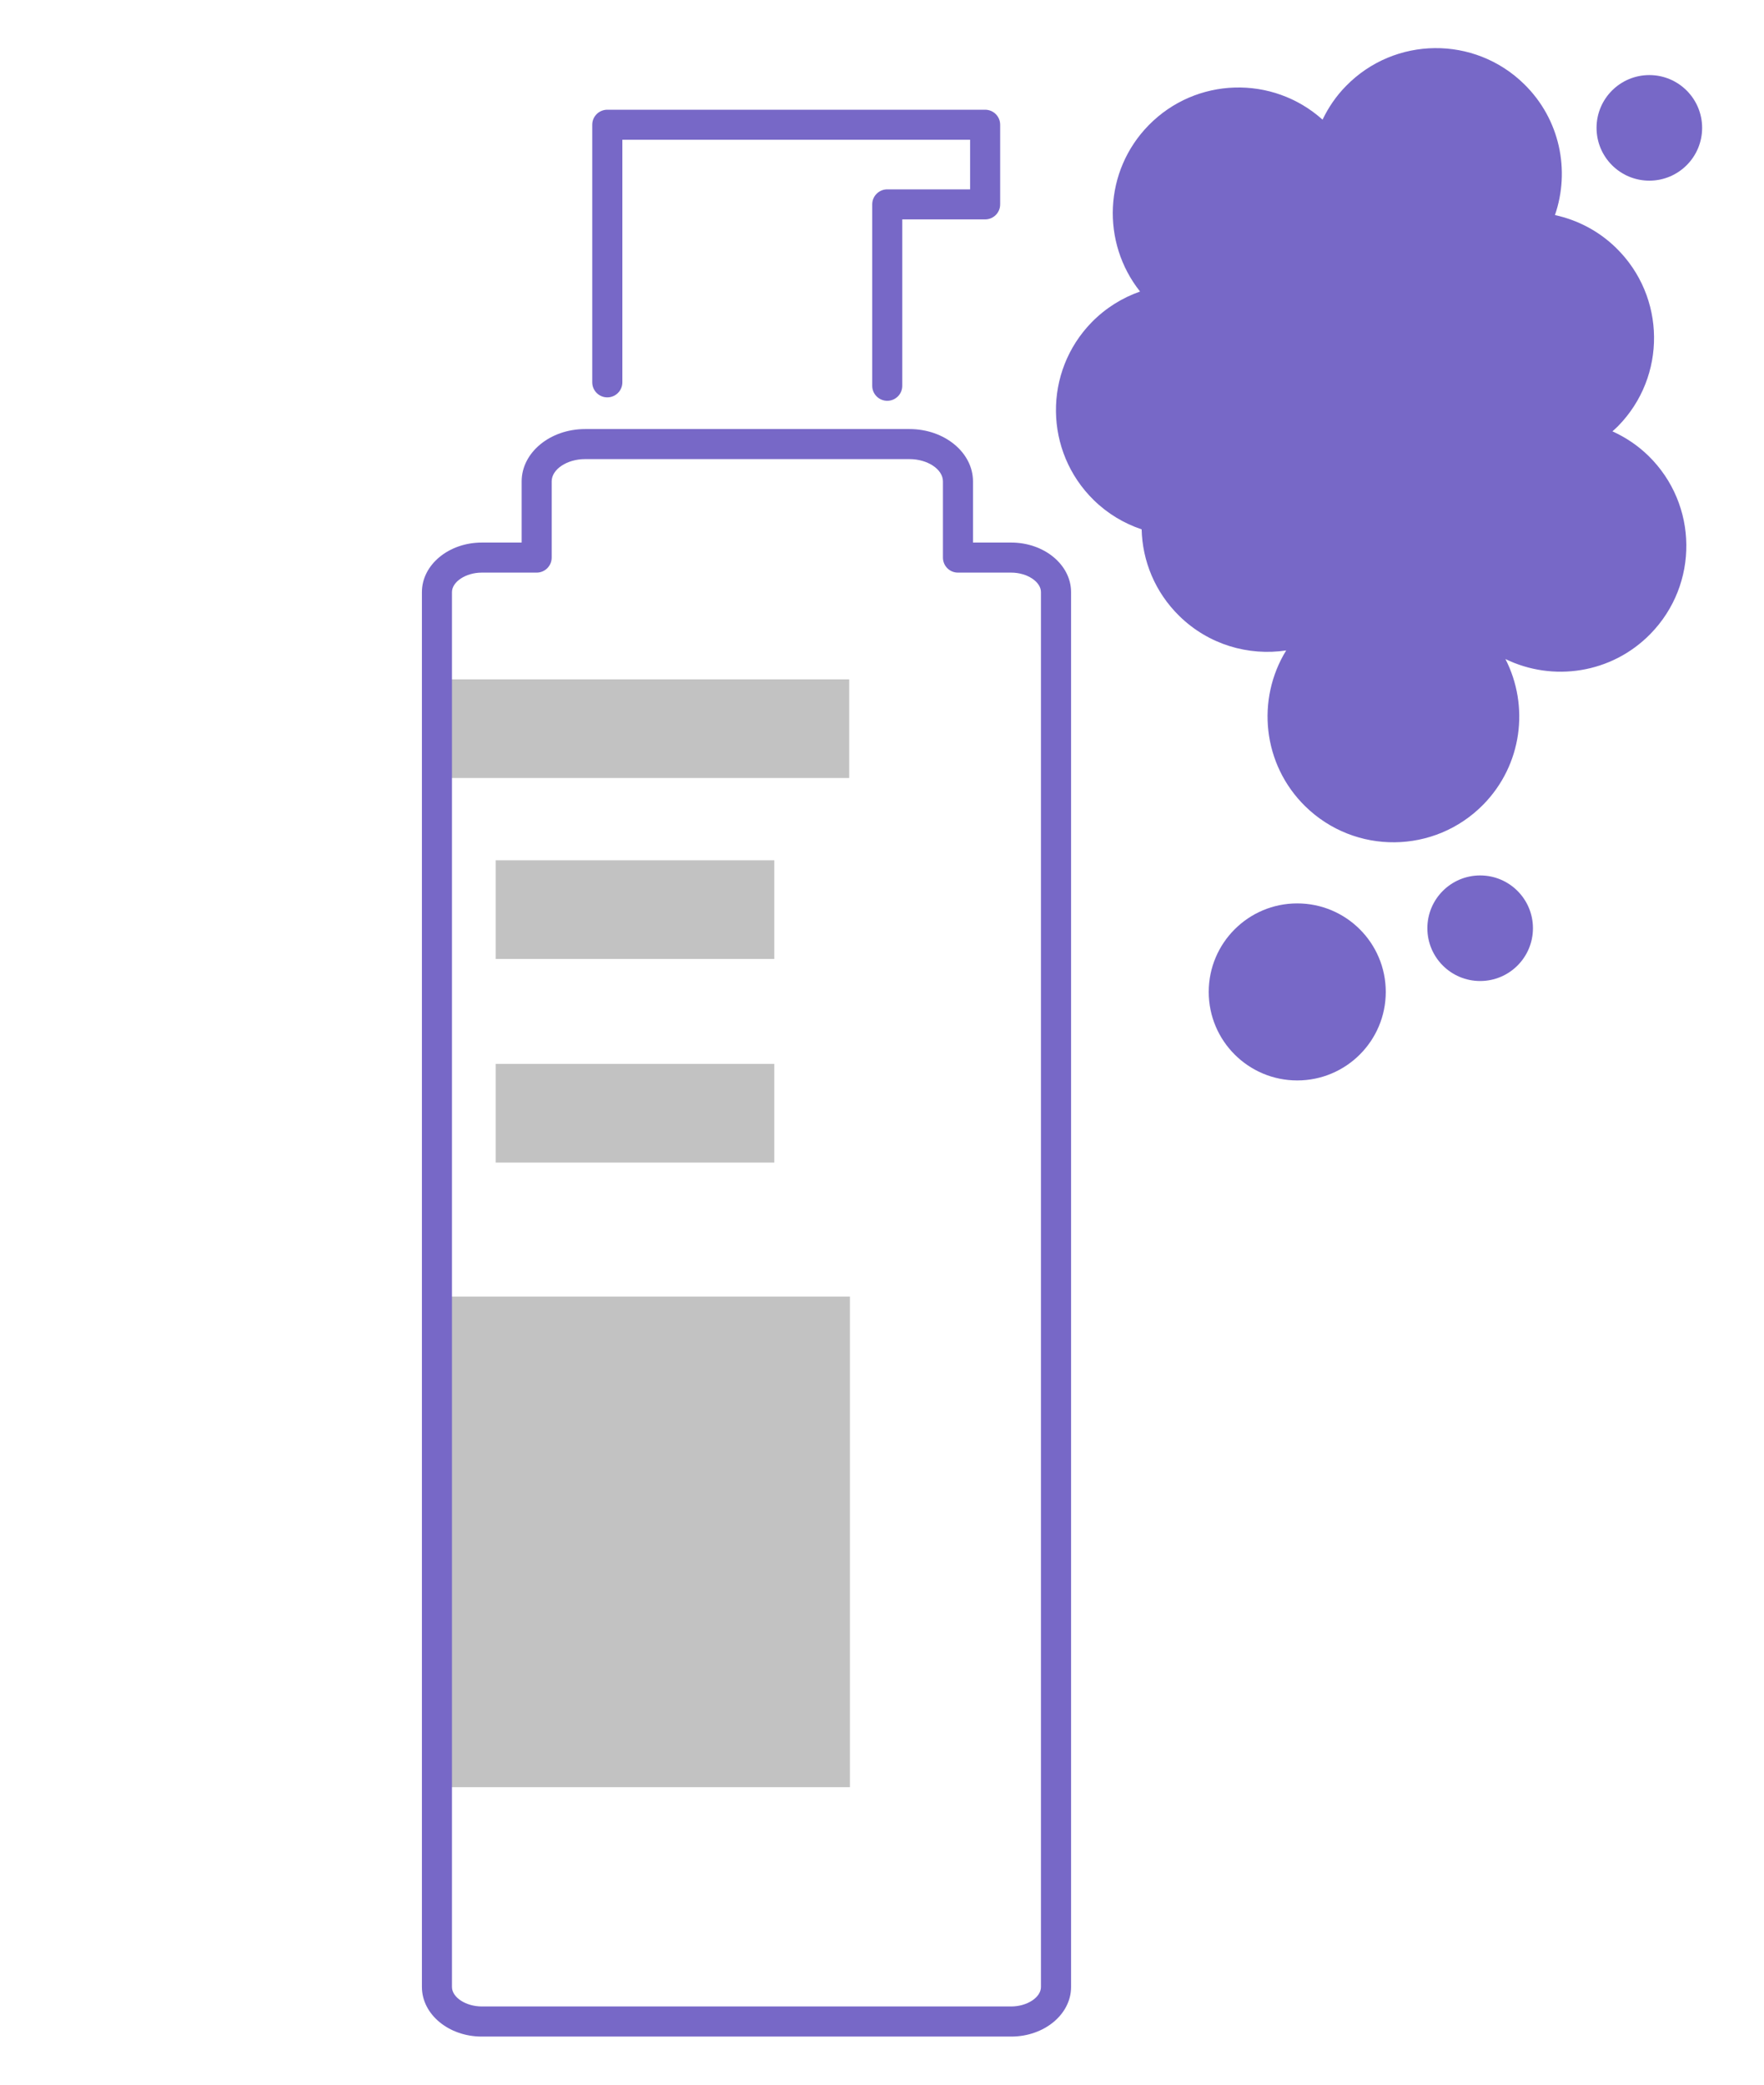
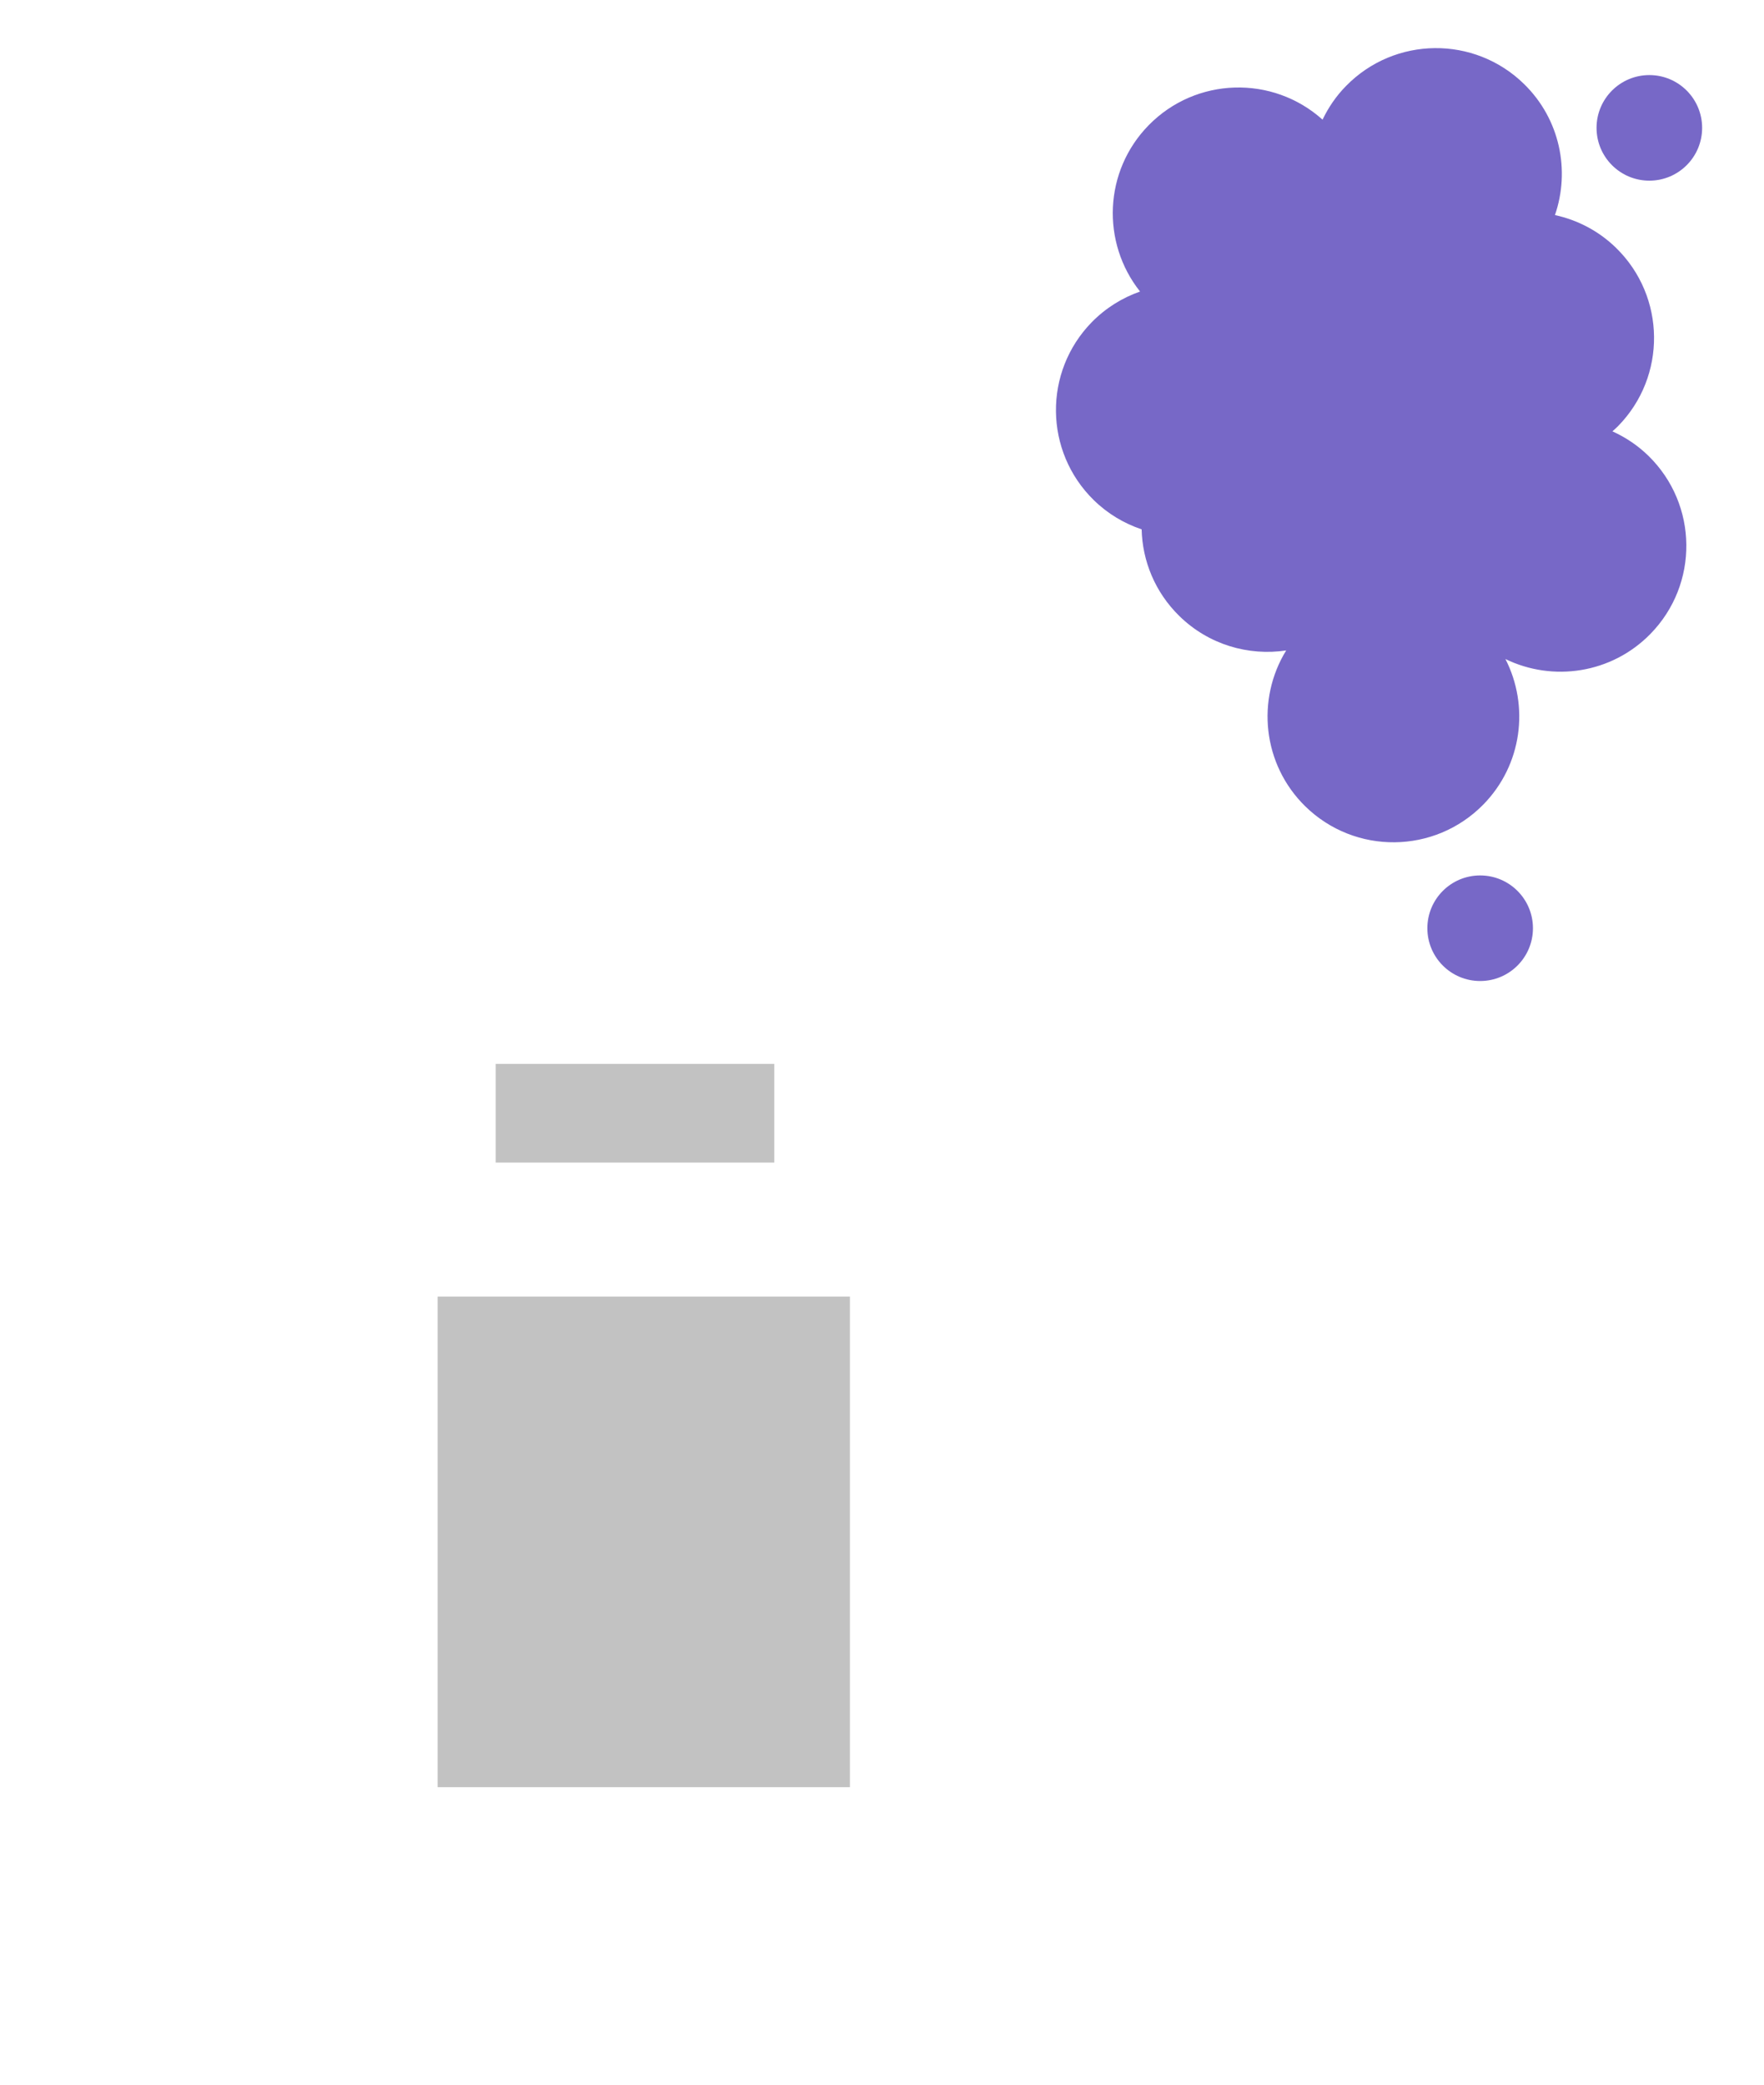
<svg xmlns="http://www.w3.org/2000/svg" version="1.1" id="Calque_1" x="0px" y="0px" width="55px" height="65px" viewBox="0 0 55 65" enable-background="new 0 0 55 65" xml:space="preserve">
  <g>
-     <rect x="13.624" y="21.182" fill="#C2C2C2" width="12.854" height="3.076" />
-     <rect x="15.454" y="26.824" fill="#C2C2C2" width="8.688" height="3.076" />
    <rect x="15.454" y="33.172" fill="#C2C2C2" width="8.688" height="3.077" />
    <rect x="13.645" y="40.427" fill="#C2C2C2" width="12.855" height="15.297" />
    <path fill="#7768C7" d="M40.697,25.141c1.55,1.517,4.034,1.492,5.553-0.057c1.212-1.238,1.437-3.072,0.688-4.535   c1.477,0.718,3.307,0.456,4.519-0.782c1.518-1.549,1.492-4.034-0.058-5.552c-0.337-0.33-0.72-0.582-1.125-0.766   c0.06-0.054,0.119-0.105,0.177-0.164c1.517-1.549,1.491-4.034-0.059-5.552c-0.547-0.536-1.213-0.876-1.91-1.027   c0.479-1.389,0.158-2.989-0.961-4.084c-1.549-1.518-4.034-1.492-5.551,0.057c-0.311,0.315-0.553,0.674-0.734,1.052   c-1.555-1.395-3.944-1.333-5.421,0.173c-1.401,1.43-1.483,3.657-0.269,5.186c-0.55,0.193-1.064,0.508-1.502,0.952   c-1.517,1.549-1.49,4.034,0.059,5.552c0.437,0.427,0.948,0.728,1.492,0.911c0.024,0.983,0.416,1.959,1.175,2.702   c0.915,0.896,2.156,1.25,3.332,1.074C39.163,21.807,39.363,23.833,40.697,25.141z" />
-     <circle fill="#7768C7" cx="40.447" cy="30.928" r="2.76" />
    <circle fill="#7768C7" cx="46.15" cy="28.942" r="1.646" />
    <circle fill="#7768C7" cx="51.425" cy="3.987" r="1.646" />
-     <path fill="#7768C7" d="M27.664,12.497c-0.258,0-0.469-0.209-0.469-0.469V6.373c0-0.26,0.211-0.469,0.469-0.469h2.583V4.358H19.405   v7.562c0,0.26-0.211,0.47-0.469,0.47c-0.259,0-0.47-0.209-0.47-0.47V3.889c0-0.259,0.211-0.468,0.47-0.468h11.778   c0.261,0,0.47,0.209,0.47,0.468v2.484c0,0.259-0.209,0.468-0.47,0.468h-2.582v5.187C28.133,12.287,27.923,12.497,27.664,12.497z" />
-     <path fill="#7768C7" d="M31.528,63.5H15.021c-1.029,0-1.866-0.692-1.866-1.546V18.462c0-0.853,0.837-1.545,1.866-1.545h1.244   v-1.908c0-0.899,0.887-1.631,1.977-1.631h10.117c1.09,0,1.978,0.732,1.978,1.631v1.908h1.192c1.028,0,1.866,0.692,1.866,1.545   v43.492C33.395,62.808,32.557,63.5,31.528,63.5z M15.021,17.854c-0.494,0-0.929,0.284-0.929,0.608v43.492   c0,0.325,0.435,0.607,0.929,0.607h16.508c0.494,0,0.927-0.282,0.927-0.607V18.462c0-0.324-0.433-0.608-0.927-0.608h-1.662   c-0.258,0-0.467-0.209-0.467-0.469v-2.376c0-0.375-0.477-0.694-1.041-0.694H18.241c-0.563,0-1.04,0.318-1.04,0.694v2.376   c0,0.259-0.209,0.469-0.468,0.469H15.021z" />
  </g>
</svg>